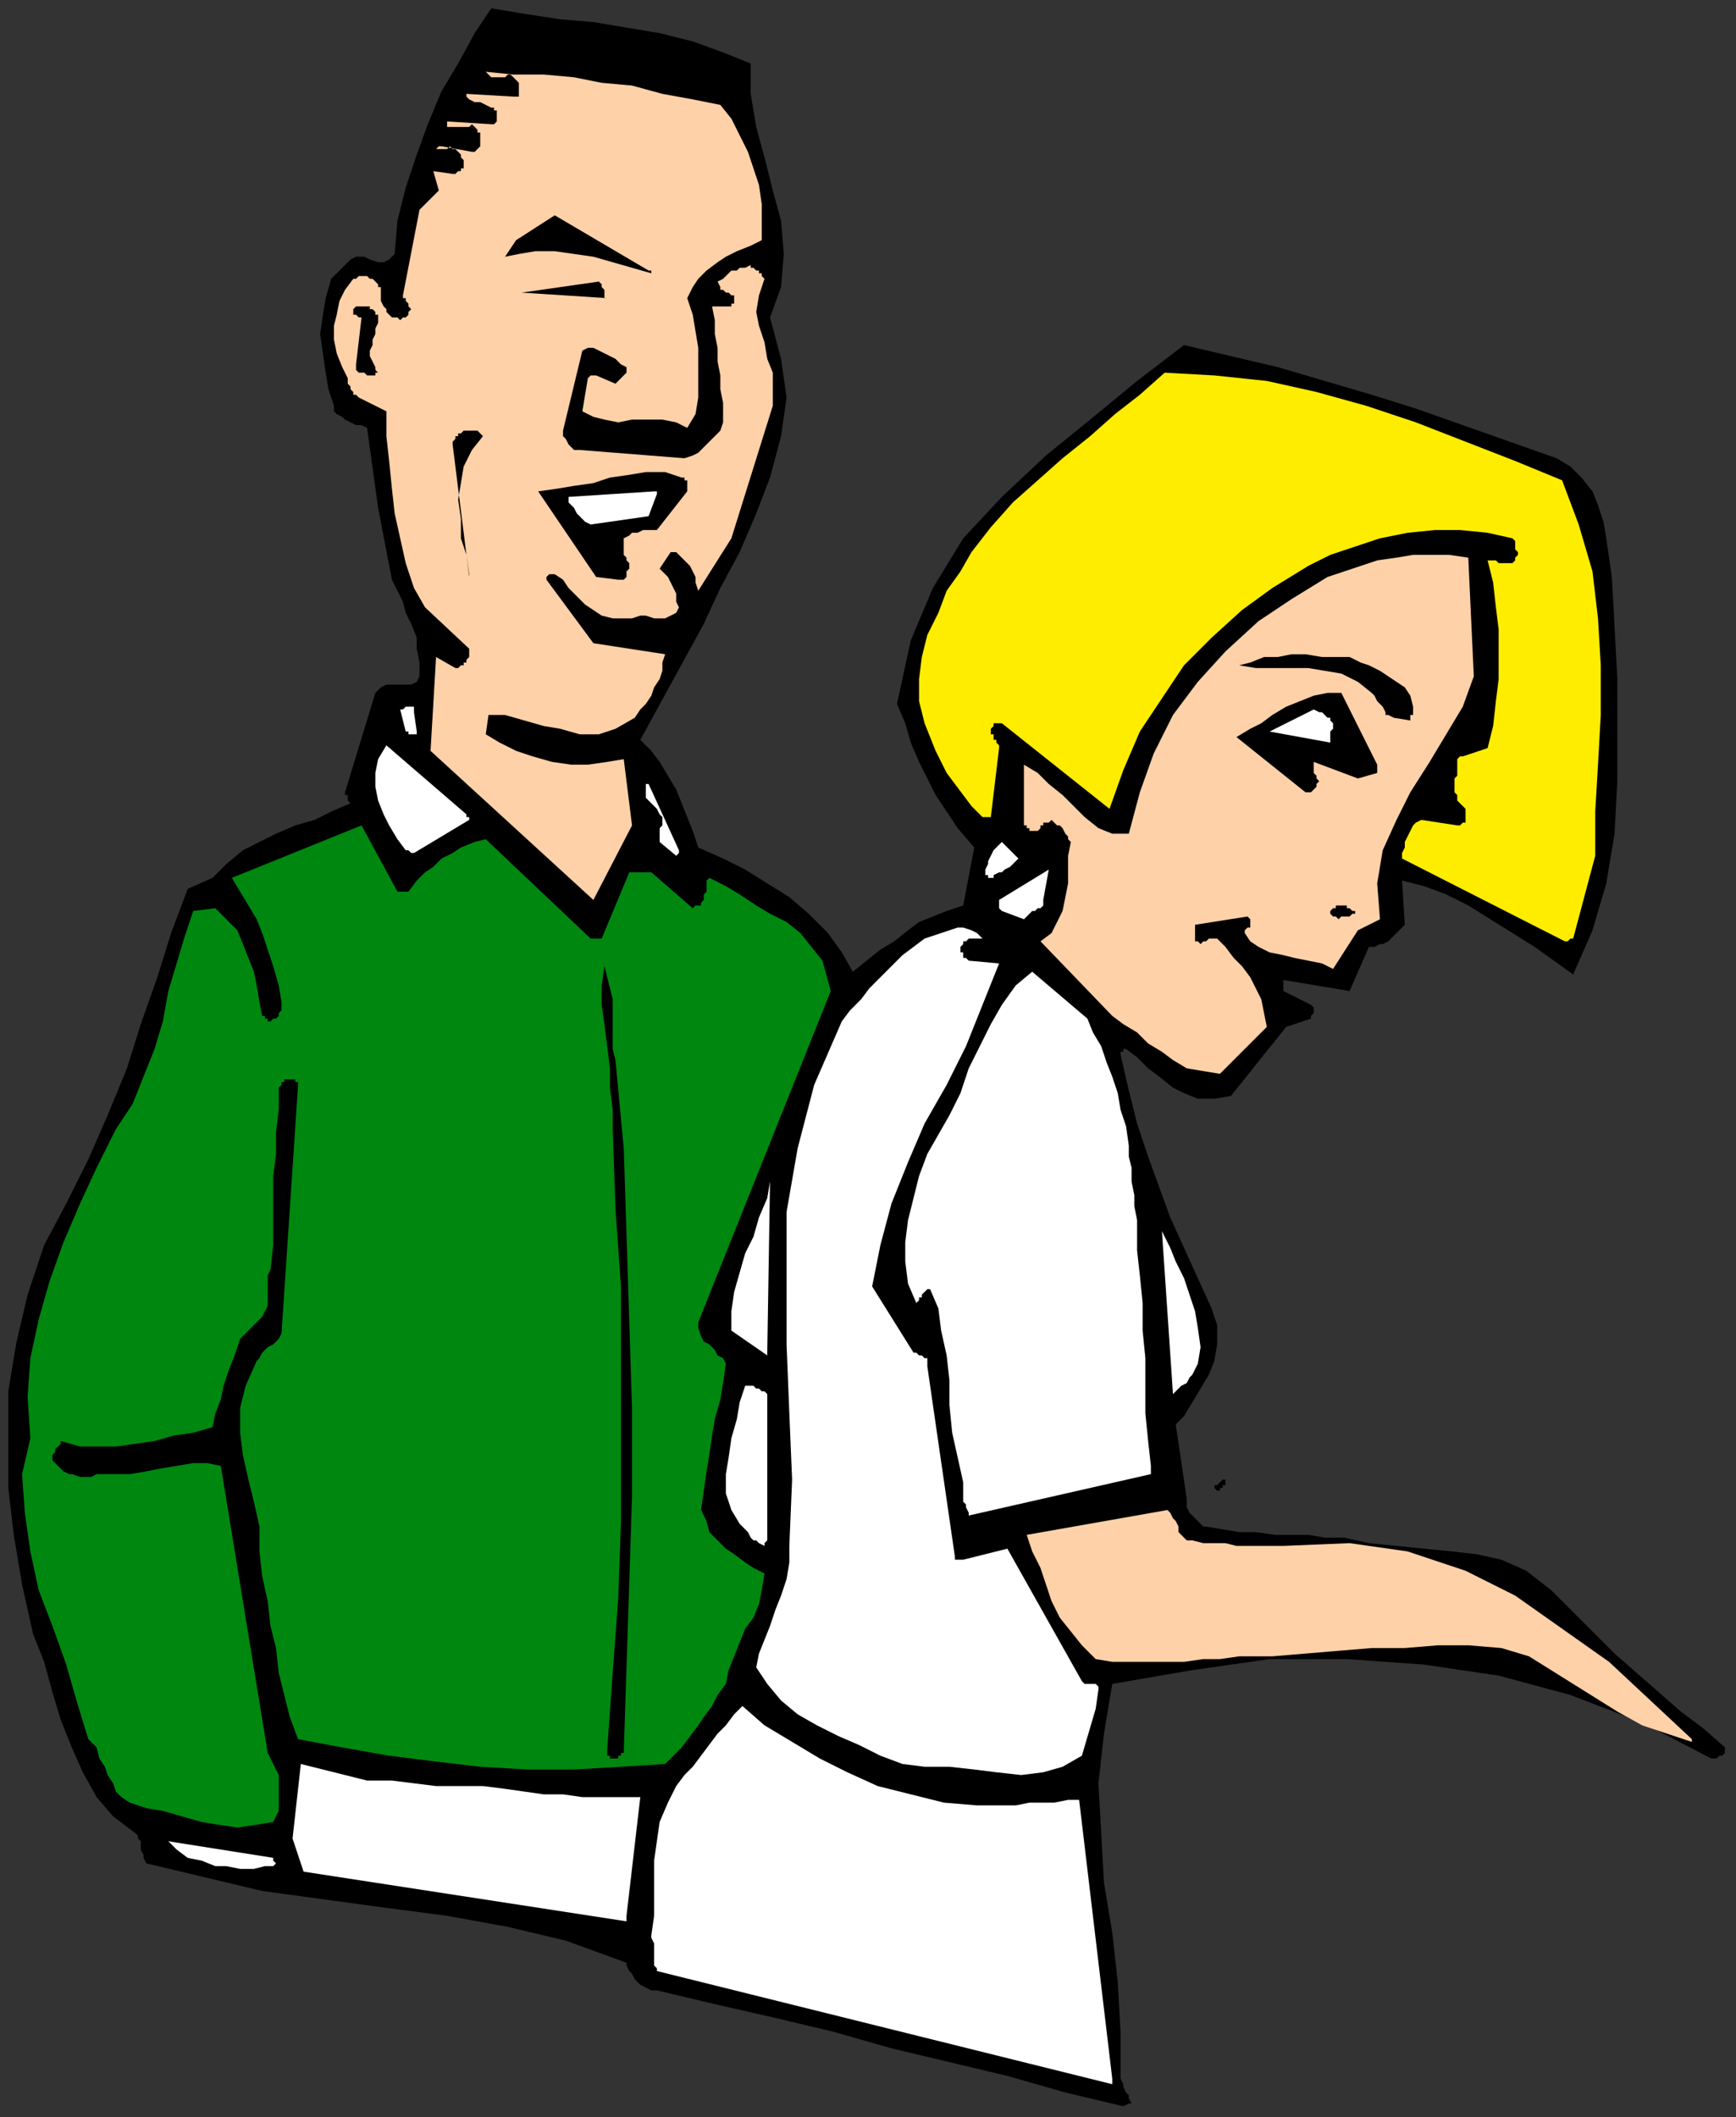
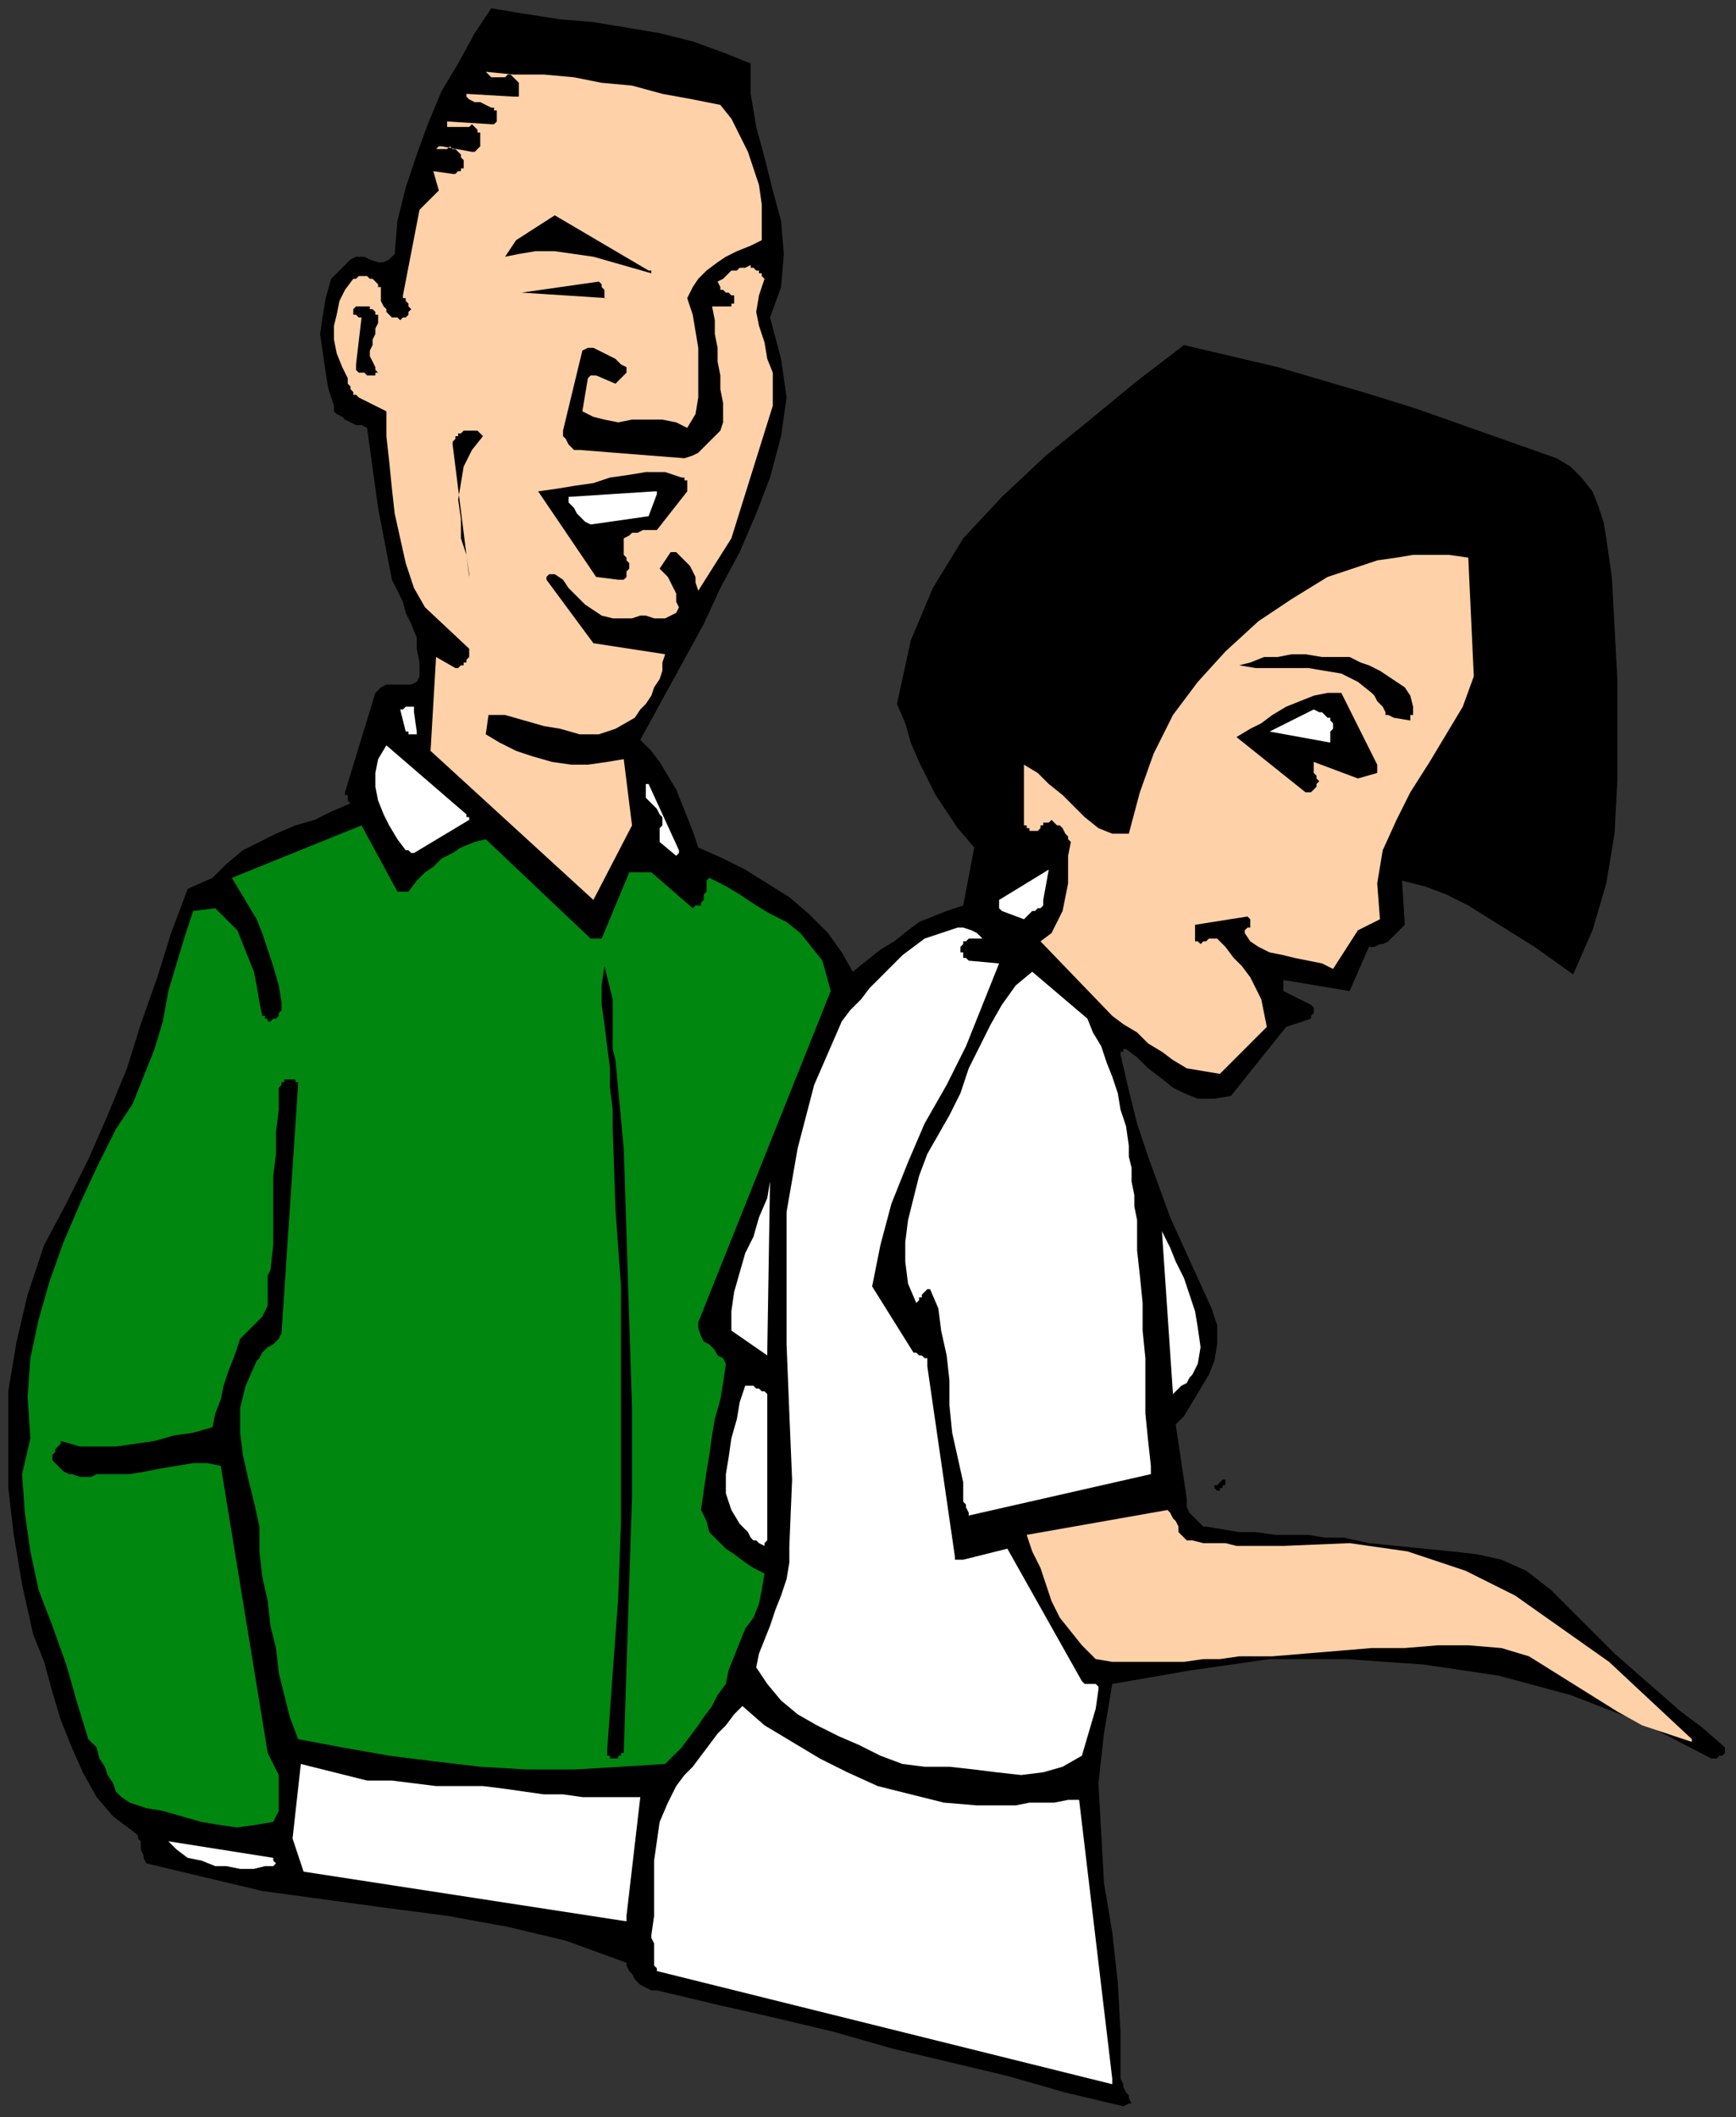
<svg xmlns="http://www.w3.org/2000/svg" xmlns:ns1="http://sodipodi.sourceforge.net/DTD/sodipodi-0.dtd" xmlns:ns2="http://www.inkscape.org/namespaces/inkscape" version="1.0" width="166.423mm" height="202.935mm" id="svg87" ns1:docname="CPEPL047.WMF">
  <rect width="100%" height="100%" fill="#333333" stroke="none" />
  <ns1:namedview pagecolor="#ffffff" bordercolor="#666666" borderopacity="1" objecttolerance="10" gridtolerance="10" guidetolerance="10" ns2:pageopacity="0" ns2:pageshadow="2" ns2:window-width="640" ns2:window-height="480" id="namedview89" />
  <defs id="defs3">
    <pattern id="WMFhbasepattern" patternUnits="userSpaceOnUse" width="6" height="6" x="0" y="0" />
  </defs>
-   <path style="fill:none;stroke:none;" d="  M 0,0   L 628,0   L 628,766   L 0,766   z " id="path5" />
  <path style="fill:#ffffff;fill-rule:evenodd;fill-opacity:1;stroke:none;" d="  M 420,345   L 373,342   L 420,345  z " id="path7" />
  <path style="fill:#ffffff;fill-rule:evenodd;fill-opacity:1;stroke:none;" d="  M 250,334   L 250,334   L 250,334   L 249,334   L 248,334   L 247,334   L 246,334   L 246,334   L 245,334   L 245,334   L 246,334   L 246,334   L 247,334   L 248,334   L 249,334   L 250,334   L 250,334  z " id="path9" />
  <path style="fill:#ffffff;fill-rule:evenodd;fill-opacity:1;stroke:none;" d="  M 206,564   L 189,561   L 206,564  z " id="path11" />
  <path style="fill:#ffffff;fill-rule:evenodd;fill-opacity:1;stroke:none;" d="  M 123,648   L 122,637   L 122,639   L 122,640   L 121,642   L 121,643   L 121,644   L 120,646   L 120,647   L 121,649   L 121,649   L 121,649   L 121,649   L 122,648   L 122,648   L 122,648   L 122,648   L 123,648  z " id="path13" />
  <path style="fill:#ffffff;fill-rule:evenodd;fill-opacity:1;stroke:none;" d="  M 123,622   L 123,621   L 123,621   L 123,620   L 123,619   L 123,618   L 123,617   L 123,616   L 123,614   L 123,615   L 123,616   L 123,617   L 123,618   L 123,619   L 123,620   L 123,621   L 123,622  z " id="path15" />
  <path style="fill:#ffffff;fill-rule:evenodd;fill-opacity:1;stroke:none;" d="  M 123,603   L 121,557   L 123,603  z " id="path17" />
  <path style="fill:#000000;fill-rule:evenodd;fill-opacity:1;stroke:none;" d="  M 625,633   L 617,626   L 609,620   L 601,613   L 593,606   L 585,599   L 577,591   L 569,583   L 562,576   L 553,569   L 544,565   L 535,563   L 526,562   L 516,561   L 506,560   L 496,559   L 487,557   L 480,557   L 474,556   L 468,556   L 462,556   L 455,555   L 449,555   L 443,554   L 437,553   L 436,553   L 435,552   L 433,550   L 432,549   L 431,548   L 430,546   L 430,545   L 430,543   L 426,516   L 429,513   L 432,508   L 435,503   L 438,498   L 440,493   L 441,487   L 441,480   L 439,474   L 434,463   L 429,452   L 424,441   L 420,430   L 416,419   L 412,407   L 409,395   L 406,382   L 406,381   L 406,381   L 406,381   L 406,381   L 407,381   L 407,380   L 407,380   L 408,380   L 412,383   L 416,387   L 420,390   L 425,394   L 429,396   L 434,398   L 440,398   L 446,397   L 466,372   L 475,369   L 475,369   L 475,368   L 475,368   L 476,367   L 476,366   L 476,366   L 476,365   L 475,364   L 465,359   L 465,359   L 465,359   L 465,358   L 465,358   L 465,357   L 465,357   L 465,356   L 465,355   L 489,359   L 496,343   L 498,343   L 500,342   L 501,342   L 503,341   L 504,340   L 506,338   L 507,337   L 509,335   L 508,319   L 516,321   L 524,324   L 532,328   L 540,333   L 548,338   L 556,343   L 563,348   L 570,353   L 577,337   L 582,320   L 585,302   L 586,283   L 586,265   L 586,246   L 585,227   L 584,209   L 583,202   L 582,195   L 581,189   L 579,183   L 577,178   L 573,173   L 569,169   L 564,166   L 547,160   L 530,154   L 513,148   L 497,143   L 480,138   L 463,133   L 446,129   L 429,125   L 412,138   L 395,152   L 379,165   L 363,180   L 349,195   L 338,213   L 330,232   L 325,255   L 328,262   L 330,269   L 333,276   L 336,282   L 339,288   L 343,294   L 347,300   L 353,307   L 349,328   L 343,330   L 338,332   L 333,334   L 329,337   L 324,341   L 319,344   L 314,348   L 309,352   L 305,345   L 300,338   L 293,331   L 286,325   L 278,320   L 270,315   L 262,311   L 253,307   L 251,301   L 249,296   L 247,291   L 245,286   L 242,281   L 239,276   L 236,272   L 232,268   L 255,226   L 261,213   L 268,200   L 274,186   L 279,173   L 283,158   L 285,144   L 283,130   L 279,115   L 283,104   L 284,92   L 283,80   L 280,69   L 277,57   L 274,46   L 272,34   L 272,23   L 262,19   L 251,15   L 239,12   L 227,10   L 215,8   L 203,7   L 190,5   L 178,3   L 172,12   L 166,23   L 160,33   L 155,45   L 151,56   L 147,68   L 144,80   L 143,92   L 141,94   L 139,95   L 137,95   L 134,94   L 132,93   L 129,93   L 127,94   L 125,96   L 120,101   L 118,108   L 117,114   L 116,121   L 117,128   L 118,135   L 119,141   L 121,147   L 121,149   L 122,150   L 124,151   L 125,152   L 127,153   L 129,154   L 131,154   L 133,155   L 137,184   L 142,210   L 144,214   L 146,218   L 147,222   L 149,226   L 151,231   L 151,235   L 152,240   L 152,245   L 151,247   L 149,248   L 147,248   L 145,248   L 142,248   L 140,248   L 138,249   L 136,251   L 125,287   L 125,288   L 126,288   L 126,288   L 126,289   L 126,289   L 126,290   L 126,290   L 127,291   L 120,294   L 114,297   L 107,299   L 100,302   L 94,305   L 88,308   L 82,313   L 77,318   L 68,322   L 62,338   L 57,354   L 51,371   L 46,387   L 39,404   L 32,420   L 24,436   L 16,451   L 10,469   L 6,486   L 3,504   L 3,521   L 3,539   L 5,556   L 8,574   L 12,592   L 16,602   L 19,613   L 22,623   L 26,633   L 30,642   L 35,651   L 41,658   L 49,664   L 50,665   L 50,666   L 51,667   L 51,669   L 51,670   L 52,672   L 52,673   L 53,675   L 74,680   L 95,685   L 117,688   L 139,691   L 162,694   L 184,698   L 205,703   L 227,711   L 227,712   L 228,714   L 229,715   L 230,717   L 232,719   L 234,720   L 236,721   L 238,721   L 259,726   L 281,731   L 302,736   L 323,742   L 344,747   L 365,752   L 386,758   L 407,763   L 409,762   L 410,762   L 409,760   L 409,759   L 408,758   L 407,756   L 407,755   L 406,753   L 406,736   L 405,718   L 403,700   L 400,682   L 399,664   L 398,646   L 400,628   L 403,610   L 432,605   L 460,601   L 488,601   L 516,603   L 543,607   L 569,614   L 595,624   L 620,637   L 621,637   L 621,637   L 622,637   L 623,636   L 624,636   L 624,636   L 625,635   L 625,634   L 625,634   L 625,633   L 625,633   L 625,633   L 625,633   L 625,633  z " id="path19" />
  <path style="fill:#ffd1a8;fill-rule:evenodd;fill-opacity:1;stroke:none;" d="  M 613,630   L 598,616   L 583,602   L 566,590   L 549,578   L 531,569   L 510,562   L 489,559   L 465,560   L 460,560   L 456,560   L 452,560   L 448,560   L 444,559   L 440,559   L 436,559   L 432,558   L 430,558   L 428,556   L 427,555   L 427,553   L 426,551   L 425,550   L 424,548   L 423,547   L 372,556   L 374,562   L 377,568   L 379,574   L 381,580   L 384,586   L 388,591   L 392,596   L 397,601   L 403,602   L 410,602   L 416,602   L 422,602   L 429,602   L 436,601   L 442,601   L 449,600   L 461,600   L 473,599   L 485,598   L 497,597   L 509,597   L 521,596   L 532,596   L 544,597   L 554,600   L 562,605   L 570,610   L 578,615   L 586,620   L 595,625   L 604,628   L 613,631   L 613,631   L 613,630   L 613,630   L 613,630   L 613,630   L 613,630  z " id="path21" />
-   <path style="fill:#ffed00;fill-rule:evenodd;fill-opacity:1;stroke:none;" d="  M 578,310   L 578,294   L 579,277   L 580,259   L 580,241   L 579,224   L 577,207   L 572,190   L 566,174   L 549,167   L 531,160   L 513,153   L 495,147   L 477,142   L 459,138   L 440,136   L 422,135   L 413,143   L 404,150   L 395,158   L 385,166   L 376,174   L 367,182   L 359,191   L 352,200   L 348,207   L 343,214   L 340,222   L 336,230   L 334,238   L 333,246   L 333,254   L 335,262   L 337,267   L 339,272   L 341,276   L 343,280   L 346,284   L 349,288   L 352,292   L 356,296   L 356,296   L 356,296   L 357,296   L 357,296   L 358,296   L 358,296   L 359,296   L 359,296   L 362,271   L 362,270   L 361,269   L 361,268   L 360,268   L 360,267   L 360,266   L 359,266   L 359,265   L 359,264   L 359,264   L 360,263   L 360,263   L 360,262   L 361,262   L 362,262   L 363,262   L 402,293   L 407,279   L 413,265   L 421,253   L 429,241   L 439,231   L 450,221   L 461,213   L 474,205   L 482,201   L 491,198   L 500,195   L 510,193   L 520,192   L 529,192   L 539,193   L 548,195   L 548,195   L 549,196   L 549,198   L 549,199   L 550,200   L 550,201   L 549,202   L 549,203   L 548,204   L 547,204   L 546,204   L 544,204   L 543,204   L 542,203   L 540,203   L 539,203   L 541,211   L 542,220   L 543,228   L 543,237   L 543,246   L 542,254   L 541,263   L 539,271   L 530,274   L 529,274   L 528,275   L 528,277   L 528,278   L 528,279   L 528,281   L 527,282   L 527,284   L 527,285   L 527,286   L 527,287   L 528,288   L 528,290   L 529,291   L 530,292   L 531,293   L 531,293   L 531,294   L 531,294   L 531,295   L 531,295   L 531,296   L 531,296   L 531,297   L 531,297   L 531,297   L 531,298   L 530,298   L 530,298   L 529,299   L 529,299   L 528,299   L 515,297   L 513,298   L 512,299   L 511,301   L 510,303   L 509,305   L 509,307   L 508,309   L 508,311   L 567,341   L 567,341   L 568,341   L 568,341   L 568,341   L 568,341   L 569,340   L 569,340   L 570,340   L 578,310  z " id="path23" />
  <path style="fill:#ffd1a8;fill-rule:evenodd;fill-opacity:1;stroke:none;" d="  M 534,245   L 532,202   L 525,201   L 519,201   L 512,201   L 506,202   L 499,203   L 493,205   L 487,207   L 481,209   L 468,217   L 456,225   L 444,236   L 434,247   L 425,259   L 418,273   L 413,287   L 409,302   L 403,302   L 398,300   L 393,296   L 389,292   L 385,288   L 380,284   L 376,280   L 371,277   L 371,298   L 371,299   L 372,299   L 372,300   L 373,300   L 373,301   L 374,301   L 375,301   L 376,301   L 377,300   L 377,300   L 377,299   L 378,299   L 378,298   L 379,298   L 380,298   L 381,297   L 382,298   L 383,299   L 384,299   L 385,300   L 386,302   L 387,303   L 387,304   L 388,305   L 387,310   L 387,315   L 387,320   L 386,325   L 385,330   L 383,334   L 381,338   L 377,341   L 403,368   L 407,371   L 412,374   L 416,378   L 421,381   L 425,384   L 430,387   L 436,388   L 442,389   L 459,372   L 458,367   L 457,362   L 455,358   L 453,354   L 450,350   L 447,347   L 444,343   L 441,340   L 440,340   L 439,340   L 438,340   L 437,341   L 436,341   L 435,342   L 434,341   L 433,341   L 433,340   L 433,339   L 433,339   L 433,338   L 433,337   L 433,337   L 433,336   L 433,335   L 452,332   L 453,333   L 453,333   L 453,334   L 453,335   L 453,336   L 452,336   L 451,337   L 451,338   L 453,341   L 456,343   L 460,345   L 465,346   L 469,347   L 474,348   L 479,349   L 483,351   L 492,337   L 500,333   L 499,320   L 501,308   L 506,297   L 511,287   L 518,276   L 524,266   L 530,256   L 534,245  z " id="path25" />
  <path style="fill:#000000;fill-rule:evenodd;fill-opacity:1;stroke:none;" d="  M 512,259   L 512,258   L 512,258   L 512,258   L 512,257   L 512,257   L 512,256   L 512,256   L 512,256   L 511,252   L 509,249   L 506,247   L 503,245   L 500,243   L 496,241   L 493,240   L 489,238   L 484,238   L 479,238   L 473,237   L 468,237   L 463,238   L 458,238   L 453,240   L 449,241   L 455,242   L 461,242   L 468,242   L 474,242   L 480,243   L 486,244   L 492,247   L 497,251   L 498,252   L 499,254   L 500,255   L 501,256   L 502,258   L 502,259   L 503,259   L 505,260   L 511,261   L 511,261   L 511,260   L 511,260   L 511,260   L 511,259   L 512,259   L 512,259   L 512,259  z " id="path27" />
  <path style="fill:#000000;fill-rule:evenodd;fill-opacity:1;stroke:none;" d="  M 499,277   L 486,251   L 481,251   L 476,252   L 471,254   L 466,256   L 461,259   L 457,262   L 453,264   L 448,267   L 473,287   L 474,287   L 474,287   L 475,287   L 475,287   L 475,287   L 476,286   L 476,286   L 477,285   L 477,284   L 478,283   L 477,282   L 477,281   L 476,280   L 476,278   L 476,277   L 476,276   L 492,282   L 499,280   L 499,279   L 499,279   L 499,279   L 499,278   L 499,278   L 499,278   L 499,278   L 499,277  z " id="path29" />
-   <path style="fill:#000000;fill-rule:evenodd;fill-opacity:1;stroke:none;" d="  M 491,331   L 491,330   L 490,330   L 490,330   L 489,329   L 489,329   L 488,329   L 488,328   L 487,328   L 486,328   L 486,328   L 485,328   L 484,328   L 484,329   L 483,329   L 482,330   L 482,331   L 483,332   L 484,332   L 485,333   L 486,332   L 487,332   L 489,332   L 490,331   L 492,331   L 492,331   L 492,331   L 492,331   L 492,331   L 491,331   L 491,331  z " id="path31" />
  <path style="fill:#ffffff;fill-rule:evenodd;fill-opacity:1;stroke:none;" d="  M 482,267   L 482,267   L 482,266   L 482,266   L 482,265   L 482,265   L 483,264   L 483,264   L 483,263   L 483,262   L 482,261   L 482,260   L 481,260   L 480,259   L 479,258   L 478,258   L 476,257   L 460,265   L 482,269   L 482,269   L 482,268   L 482,268   L 482,268   L 482,268   L 482,267   L 482,267   L 482,267  z " id="path33" />
  <path style="fill:#ffffff;fill-rule:evenodd;fill-opacity:1;stroke:none;" d="  M 434,494   L 435,488   L 434,481   L 433,475   L 431,469   L 429,463   L 426,457   L 424,452   L 421,446   L 425,505   L 426,504   L 427,503   L 428,502   L 430,501   L 431,499   L 432,498   L 433,496   L 434,494  z " id="path35" />
  <path style="fill:#ffffff;fill-rule:evenodd;fill-opacity:1;stroke:none;" d="  M 403,753   L 391,652   L 387,652   L 382,653   L 378,653   L 373,653   L 368,654   L 364,654   L 359,654   L 354,654   L 342,653   L 330,650   L 318,647   L 307,642   L 297,637   L 287,631   L 277,625   L 269,618   L 266,621   L 263,625   L 260,628   L 257,632   L 254,636   L 251,640   L 248,643   L 245,647   L 242,653   L 239,660   L 238,667   L 237,674   L 237,681   L 237,687   L 237,694   L 236,701   L 236,702   L 237,704   L 237,705   L 237,706   L 237,706   L 237,707   L 237,708   L 237,708   L 237,709   L 237,709   L 237,710   L 237,711   L 237,711   L 237,712   L 238,713   L 238,714   L 403,755   L 403,755   L 403,755   L 403,754   L 403,754   L 403,754   L 403,754   L 403,753   L 403,753  z " id="path37" />
  <path style="fill:#ffffff;fill-rule:evenodd;fill-opacity:1;stroke:none;" d="  M 417,531   L 416,522   L 415,512   L 415,502   L 415,492   L 414,482   L 414,472   L 413,462   L 412,453   L 412,447   L 412,442   L 411,437   L 411,433   L 410,428   L 410,423   L 409,419   L 409,415   L 408,408   L 406,402   L 405,396   L 403,390   L 401,385   L 399,379   L 396,374   L 394,369   L 374,352   L 368,357   L 363,364   L 359,371   L 355,379   L 351,387   L 348,396   L 344,404   L 340,411   L 336,418   L 333,426   L 331,434   L 329,442   L 328,450   L 328,457   L 329,465   L 332,472   L 333,471   L 333,470   L 334,470   L 334,469   L 335,468   L 335,468   L 336,467   L 337,467   L 340,474   L 341,482   L 343,491   L 344,500   L 344,509   L 345,519   L 347,528   L 349,537   L 349,539   L 349,540   L 349,542   L 349,544   L 350,545   L 350,546   L 351,548   L 351,549   L 417,534   L 417,534   L 417,534   L 417,533   L 417,533   L 417,532   L 417,532   L 417,531   L 417,531  z " id="path39" />
  <path style="fill:#ffffff;fill-rule:evenodd;fill-opacity:1;stroke:none;" d="  M 397,619   L 398,612   L 398,611   L 397,610   L 397,610   L 396,610   L 395,610   L 394,610   L 393,610   L 392,609   L 365,561   L 349,565   L 348,565   L 348,565   L 347,565   L 347,565   L 347,565   L 346,565   L 346,564   L 346,564   L 336,495   L 336,494   L 336,493   L 336,492   L 335,492   L 334,491   L 333,491   L 332,490   L 331,490   L 316,466   L 319,451   L 323,436   L 329,421   L 335,407   L 343,393   L 350,379   L 356,364   L 362,349   L 351,348   L 351,348   L 350,347   L 350,347   L 349,347   L 349,346   L 349,345   L 348,345   L 348,344   L 348,343   L 348,343   L 348,343   L 349,342   L 349,342   L 349,341   L 350,341   L 350,341   L 350,341   L 351,340   L 352,340   L 352,340   L 353,340   L 354,340   L 355,340   L 356,340   L 354,338   L 352,337   L 349,336   L 347,336   L 344,337   L 341,338   L 338,339   L 335,340   L 331,343   L 327,346   L 323,350   L 319,354   L 315,358   L 312,362   L 308,366   L 305,370   L 295,393   L 289,416   L 285,439   L 285,463   L 285,487   L 286,512   L 287,536   L 286,560   L 286,566   L 285,572   L 283,578   L 281,583   L 279,589   L 277,594   L 275,599   L 274,604   L 278,610   L 283,616   L 289,621   L 296,625   L 304,629   L 311,632   L 319,636   L 327,639   L 335,640   L 344,640   L 353,641   L 361,642   L 370,643   L 378,642   L 385,640   L 392,636   L 397,619  z " id="path41" />
  <path style="fill:#ffffff;fill-rule:evenodd;fill-opacity:1;stroke:none;" d="  M 378,326   L 380,315   L 362,326   L 362,326   L 362,327   L 362,327   L 362,328   L 362,328   L 362,329   L 362,329   L 363,330   L 371,333   L 371,333   L 372,332   L 373,331   L 374,330   L 375,330   L 376,329   L 377,329   L 378,328   L 378,328   L 378,328   L 378,328   L 378,327   L 378,327   L 378,327   L 378,326   L 378,326  z " id="path43" />
-   <path style="fill:#ffffff;fill-rule:evenodd;fill-opacity:1;stroke:none;" d="  M 369,311   L 363,305   L 362,306   L 361,307   L 360,308   L 359,310   L 358,312   L 358,313   L 357,315   L 357,316   L 357,317   L 358,317   L 358,317   L 358,318   L 358,318   L 358,318   L 359,318   L 360,318   L 360,317   L 362,316   L 363,316   L 364,315   L 366,314   L 367,313   L 368,312   L 369,311  z " id="path45" />
  <path style="fill:#00870f;fill-rule:evenodd;fill-opacity:1;stroke:none;" d="  M 301,359   L 298,348   L 294,343   L 290,338   L 285,334   L 279,331   L 274,328   L 268,324   L 263,321   L 257,318   L 257,318   L 256,319   L 256,320   L 256,321   L 256,323   L 255,324   L 255,326   L 254,327   L 254,327   L 254,328   L 253,328   L 253,328   L 253,328   L 252,328   L 252,328   L 251,329   L 236,316   L 228,316   L 218,340   L 217,340   L 217,340   L 217,340   L 216,340   L 216,340   L 215,340   L 215,340   L 214,340   L 176,304   L 172,305   L 167,307   L 164,309   L 160,311   L 157,314   L 154,316   L 151,319   L 148,323   L 147,323   L 147,323   L 147,323   L 146,323   L 146,323   L 145,323   L 145,323   L 144,323   L 131,299   L 84,318   L 87,323   L 90,328   L 93,333   L 95,338   L 97,344   L 99,350   L 101,357   L 102,363   L 102,364   L 102,365   L 102,366   L 101,367   L 101,368   L 100,369   L 99,369   L 98,370   L 98,370   L 98,370   L 97,370   L 97,369   L 96,369   L 96,369   L 96,368   L 95,368   L 94,363   L 93,357   L 92,352   L 90,347   L 88,342   L 86,337   L 82,333   L 78,329   L 70,330   L 67,339   L 64,349   L 61,359   L 59,370   L 56,380   L 52,390   L 48,400   L 42,409   L 35,423   L 29,436   L 23,450   L 18,464   L 14,478   L 11,492   L 10,506   L 11,521   L 8,534   L 9,548   L 11,562   L 14,576   L 19,589   L 24,603   L 28,617   L 32,630   L 35,633   L 36,637   L 38,640   L 39,643   L 41,646   L 42,649   L 44,651   L 47,653   L 53,655   L 59,656   L 66,658   L 73,660   L 79,661   L 86,662   L 93,661   L 99,660   L 100,658   L 101,656   L 101,654   L 101,651   L 101,649   L 101,647   L 101,645   L 101,643   L 97,635   L 80,531   L 75,530   L 70,530   L 64,531   L 58,532   L 53,533   L 47,534   L 41,534   L 35,534   L 33,535   L 31,535   L 29,535   L 26,534   L 25,534   L 23,533   L 21,531   L 20,530   L 19,529   L 19,528   L 19,527   L 20,526   L 20,525   L 21,524   L 22,523   L 22,522   L 29,524   L 35,524   L 42,524   L 49,523   L 56,522   L 63,520   L 70,519   L 77,517   L 78,512   L 80,507   L 81,502   L 83,496   L 85,491   L 87,485   L 91,481   L 95,477   L 96,475   L 97,473   L 97,470   L 97,468   L 97,466   L 97,464   L 97,462   L 98,460   L 99,451   L 99,443   L 99,434   L 99,426   L 100,418   L 100,410   L 101,402   L 101,394   L 102,393   L 102,393   L 102,392   L 103,392   L 103,391   L 104,391   L 104,391   L 105,391   L 106,391   L 106,391   L 107,391   L 107,391   L 107,392   L 108,392   L 108,392   L 108,393   L 102,483   L 101,485   L 100,486   L 99,487   L 97,488   L 96,489   L 95,490   L 94,492   L 93,493   L 89,502   L 87,510   L 87,519   L 88,527   L 90,536   L 92,544   L 94,553   L 94,562   L 95,571   L 97,580   L 98,589   L 100,597   L 101,606   L 103,614   L 105,622   L 108,630   L 124,633   L 141,636   L 157,638   L 174,640   L 191,641   L 208,641   L 225,640   L 241,639   L 244,636   L 247,633   L 250,629   L 253,625   L 255,622   L 258,618   L 260,614   L 263,610   L 264,605   L 266,600   L 268,595   L 270,590   L 273,586   L 275,581   L 276,576   L 277,570   L 273,568   L 270,566   L 266,563   L 263,561   L 260,558   L 257,555   L 256,551   L 254,547   L 255,540   L 256,533   L 257,527   L 258,520   L 259,514   L 261,507   L 262,501   L 263,494   L 262,492   L 260,491   L 259,489   L 257,487   L 255,486   L 254,484   L 253,481   L 253,479   L 301,359  z " id="path47" />
  <path style="fill:#ffffff;fill-rule:evenodd;fill-opacity:1;stroke:none;" d="  M 278,558   L 278,505   L 277,504   L 276,504   L 275,503   L 274,503   L 273,502   L 272,502   L 271,502   L 270,502   L 268,508   L 267,514   L 265,521   L 264,528   L 263,534   L 263,541   L 265,547   L 268,552   L 269,553   L 270,554   L 271,555   L 272,557   L 273,558   L 274,558   L 275,559   L 277,560   L 277,560   L 277,560   L 277,559   L 277,559   L 277,559   L 277,559   L 278,558   L 278,558  z " id="path49" />
  <path style="fill:#ffffff;fill-rule:evenodd;fill-opacity:1;stroke:none;" d="  M 278,490   L 279,428   L 278,434   L 275,441   L 273,448   L 270,454   L 268,461   L 266,468   L 265,475   L 265,482   L 278,491   L 278,491   L 278,491   L 278,491   L 278,491   L 278,490   L 278,490   L 278,490   L 278,490  z " id="path51" />
  <path style="fill:#ffffff;fill-rule:evenodd;fill-opacity:1;stroke:none;" d="  M 227,694   L 232,651   L 225,651   L 218,651   L 211,651   L 204,650   L 197,650   L 190,649   L 183,648   L 175,647   L 167,647   L 158,647   L 150,646   L 142,645   L 133,645   L 125,643   L 117,641   L 109,639   L 106,666   L 110,678   L 227,696   L 227,696   L 227,696   L 227,695   L 227,695   L 227,695   L 227,695   L 227,694   L 227,694  z " id="path53" />
  <path style="fill:#ffd1a8;fill-rule:evenodd;fill-opacity:1;stroke:none;" d="  M 280,147   L 280,141   L 280,135   L 278,130   L 277,124   L 275,118   L 274,113   L 275,107   L 277,101   L 276,100   L 276,99   L 275,99   L 275,98   L 274,98   L 273,97   L 272,97   L 272,96   L 270,97   L 268,97   L 267,98   L 265,98   L 264,99   L 263,100   L 262,101   L 260,102   L 261,104   L 261,105   L 262,105   L 263,106   L 264,106   L 265,107   L 266,107   L 266,108   L 266,109   L 266,109   L 266,110   L 266,110   L 265,110   L 265,111   L 265,111   L 264,111   L 258,111   L 259,116   L 259,121   L 260,126   L 260,131   L 261,136   L 261,141   L 262,146   L 262,151   L 262,153   L 261,156   L 259,158   L 257,160   L 255,162   L 253,164   L 251,165   L 248,166   L 210,163   L 208,163   L 207,162   L 206,161   L 206,161   L 205,159   L 204,158   L 204,157   L 204,156   L 211,127   L 213,126   L 215,126   L 217,127   L 219,128   L 221,129   L 223,130   L 225,132   L 227,133   L 227,134   L 227,135   L 226,136   L 226,136   L 225,137   L 224,138   L 223,139   L 223,139   L 216,136   L 216,136   L 215,136   L 215,136   L 215,136   L 215,136   L 215,136   L 214,136   L 213,137   L 211,149   L 215,151   L 219,152   L 224,153   L 229,152   L 234,152   L 240,152   L 245,153   L 249,155   L 252,150   L 253,144   L 253,138   L 253,132   L 253,126   L 252,120   L 251,114   L 249,108   L 251,104   L 253,101   L 256,98   L 260,95   L 263,93   L 267,91   L 272,89   L 276,87   L 276,81   L 276,74   L 275,67   L 273,61   L 271,55   L 268,49   L 265,43   L 261,38   L 251,36   L 240,34   L 229,31   L 218,30   L 208,28   L 197,27   L 186,27   L 176,26   L 177,27   L 178,28   L 179,28   L 180,28   L 181,28   L 183,28   L 184,27   L 185,27   L 186,28   L 186,28   L 187,29   L 187,29   L 188,30   L 188,30   L 188,31   L 188,32   L 188,33   L 188,33   L 188,34   L 188,34   L 188,35   L 187,35   L 187,35   L 186,35   L 169,34   L 169,35   L 169,35   L 170,36   L 172,37   L 174,37   L 176,38   L 178,39   L 179,39   L 179,39   L 179,40   L 180,40   L 180,40   L 180,41   L 180,41   L 180,42   L 180,43   L 180,43   L 180,43   L 180,44   L 180,44   L 180,44   L 179,45   L 179,45   L 178,45   L 162,44   L 162,45   L 162,46   L 163,46   L 165,46   L 167,46   L 168,46   L 170,46   L 171,45   L 172,46   L 172,46   L 173,47   L 173,48   L 174,48   L 174,49   L 174,50   L 174,50   L 174,52   L 174,52   L 174,53   L 173,54   L 173,54   L 172,55   L 172,55   L 171,55   L 160,53   L 159,53   L 158,54   L 159,54   L 159,54   L 160,54   L 161,54   L 162,54   L 163,53   L 164,54   L 165,54   L 166,55   L 166,55   L 167,56   L 167,57   L 168,58   L 168,59   L 168,60   L 168,61   L 167,61   L 167,62   L 166,62   L 166,62   L 165,63   L 164,63   L 157,62   L 159,69   L 152,76   L 146,107   L 146,108   L 147,108   L 147,109   L 147,109   L 148,110   L 148,111   L 148,111   L 149,112   L 148,113   L 148,114   L 148,114   L 147,115   L 147,115   L 146,115   L 145,116   L 145,116   L 144,115   L 142,115   L 141,114   L 140,113   L 140,112   L 139,111   L 138,109   L 138,108   L 138,108   L 138,107   L 138,107   L 138,106   L 138,106   L 138,105   L 138,105   L 138,104   L 137,104   L 137,103   L 136,102   L 136,102   L 135,101   L 134,101   L 133,100   L 132,100   L 132,100   L 131,100   L 131,100   L 130,100   L 130,100   L 129,101   L 129,101   L 128,101   L 125,105   L 123,109   L 122,114   L 121,118   L 121,123   L 122,128   L 124,133   L 126,137   L 126,138   L 126,139   L 127,140   L 127,141   L 128,142   L 128,143   L 129,143   L 130,144   L 140,149   L 140,158   L 141,167   L 142,177   L 143,186   L 145,195   L 147,204   L 150,213   L 154,220   L 170,235   L 170,235   L 170,235   L 170,236   L 170,236   L 170,237   L 170,237   L 170,238   L 170,238   L 169,239   L 169,239   L 169,240   L 168,240   L 168,241   L 167,241   L 166,242   L 165,242   L 158,238   L 156,272   L 215,326   L 229,299   L 226,275   L 220,276   L 213,277   L 207,277   L 200,276   L 193,274   L 187,272   L 181,269   L 176,266   L 177,259   L 183,259   L 190,261   L 197,263   L 203,264   L 210,266   L 217,266   L 223,264   L 230,260   L 232,257   L 234,255   L 236,252   L 237,249   L 239,246   L 240,243   L 240,240   L 241,237   L 215,233   L 198,210   L 198,210   L 198,209   L 198,209   L 199,208   L 199,208   L 200,208   L 200,208   L 201,208   L 204,210   L 206,213   L 209,216   L 212,219   L 215,221   L 218,223   L 222,224   L 227,224   L 229,224   L 232,223   L 234,223   L 237,224   L 239,224   L 241,224   L 243,223   L 245,222   L 246,220   L 245,218   L 245,215   L 244,213   L 243,211   L 242,209   L 240,207   L 239,206   L 243,200   L 245,200   L 247,202   L 248,203   L 250,205   L 251,207   L 252,209   L 252,211   L 253,214   L 265,195   L 280,147  z " id="path55" />
  <path style="fill:#000000;fill-rule:evenodd;fill-opacity:1;stroke:none;" d="  M 226,635   L 227,604   L 228,573   L 229,542   L 229,510   L 228,479   L 227,447   L 226,416   L 223,384   L 222,380   L 222,375   L 222,371   L 222,366   L 222,362   L 221,358   L 220,354   L 219,350   L 218,357   L 218,364   L 219,371   L 220,379   L 221,387   L 221,394   L 222,402   L 222,409   L 223,438   L 225,466   L 225,495   L 225,523   L 225,551   L 224,579   L 222,606   L 220,634   L 220,635   L 220,636   L 221,636   L 221,637   L 222,637   L 223,637   L 223,637   L 224,637   L 224,637   L 224,637   L 224,636   L 225,636   L 225,636   L 225,636   L 225,635   L 226,635  z " id="path57" />
  <path style="fill:#000000;fill-rule:evenodd;fill-opacity:1;stroke:none;" d="  M 213,661   L 202,660   L 213,661  z " id="path59" />
  <path style="fill:#ffffff;fill-rule:evenodd;fill-opacity:1;stroke:none;" d="  M 246,308   L 235,284   L 234,284   L 234,285   L 234,286   L 234,286   L 234,287   L 234,288   L 234,289   L 234,289   L 235,290   L 235,290   L 236,291   L 236,291   L 237,292   L 237,292   L 238,293   L 238,293   L 239,295   L 240,296   L 240,297   L 240,299   L 239,300   L 239,302   L 239,303   L 239,305   L 245,310   L 245,310   L 245,310   L 245,310   L 246,309   L 246,309   L 246,309   L 246,309   L 246,308  z " id="path61" />
  <path style="fill:#000000;fill-rule:evenodd;fill-opacity:1;stroke:none;" d="  M 249,177   L 249,177   L 249,176   L 249,175   L 249,175   L 249,174   L 248,174   L 248,173   L 247,173   L 241,171   L 234,171   L 228,172   L 221,173   L 215,175   L 208,176   L 202,177   L 195,178   L 216,209   L 224,210   L 225,210   L 226,210   L 227,209   L 227,208   L 227,207   L 228,206   L 228,205   L 228,204   L 227,203   L 227,202   L 226,201   L 226,200   L 226,199   L 226,198   L 226,197   L 226,196   L 226,195   L 228,194   L 229,193   L 231,193   L 233,192   L 235,192   L 237,192   L 238,192   L 249,178   L 249,178   L 249,178   L 249,177   L 249,177   L 249,177   L 249,177   L 249,177  z " id="path63" />
  <path style="fill:#ffffff;fill-rule:evenodd;fill-opacity:1;stroke:none;" d="  M 260,22   L 188,9   L 260,22  z " id="path65" />
  <path style="fill:#ffffff;fill-rule:evenodd;fill-opacity:1;stroke:none;" d="  M 238,179   L 238,179   L 238,179   L 238,179   L 238,178   L 237,178   L 237,178   L 237,178   L 237,178   L 206,180   L 206,182   L 207,183   L 208,184   L 209,186   L 210,187   L 211,188   L 212,189   L 214,190   L 235,187   L 238,179  z " id="path67" />
  <path style="fill:#000000;fill-rule:evenodd;fill-opacity:1;stroke:none;" d="  M 235,98   L 201,78   L 187,87   L 183,93   L 188,92   L 194,91   L 201,91   L 208,92   L 215,93   L 222,95   L 229,97   L 236,99   L 236,99   L 236,99   L 236,99   L 236,98   L 236,98   L 235,98   L 235,98   L 235,98  z " id="path69" />
  <path style="fill:#ffffff;fill-rule:evenodd;fill-opacity:1;stroke:none;" d="  M 242,25   L 174,16   L 242,25  z " id="path71" />
  <path style="fill:#000000;fill-rule:evenodd;fill-opacity:1;stroke:none;" d="  M 219,106   L 219,106   L 219,105   L 219,105   L 219,105   L 218,104   L 218,104   L 218,103   L 217,102   L 189,106   L 220,108   L 220,108   L 220,108   L 219,108   L 219,107   L 219,107   L 219,106   L 219,106   L 219,106  z " id="path73" />
  <path style="fill:#ffffff;fill-rule:evenodd;fill-opacity:1;stroke:none;" d="  M 169,295   L 140,270   L 137,275   L 136,280   L 136,285   L 137,290   L 139,295   L 141,299   L 144,304   L 147,308   L 147,308   L 147,308   L 148,308   L 148,308   L 149,309   L 149,309   L 150,309   L 150,309   L 170,297   L 170,297   L 170,297   L 170,297   L 170,296   L 170,296   L 169,296   L 169,295   L 169,295  z " id="path75" />
  <path style="fill:#000000;fill-rule:evenodd;fill-opacity:1;stroke:none;" d="  M 170,208   L 169,201   L 167,195   L 167,188   L 166,181   L 167,175   L 168,169   L 171,163   L 175,158   L 175,158   L 174,157   L 174,157   L 173,156   L 172,156   L 171,156   L 170,156   L 169,156   L 168,156   L 167,157   L 166,157   L 166,158   L 165,158   L 165,159   L 164,160   L 164,161   L 170,209   L 170,209   L 170,209   L 170,209   L 170,208   L 170,208   L 170,208   L 170,208   L 170,208  z " id="path77" />
  <path style="fill:#ffffff;fill-rule:evenodd;fill-opacity:1;stroke:none;" d="  M 151,265   L 150,258   L 150,257   L 150,256   L 149,256   L 148,256   L 147,256   L 147,256   L 146,257   L 145,257   L 147,265   L 147,265   L 148,265   L 148,266   L 149,266   L 150,266   L 150,266   L 151,266   L 151,265  z " id="path79" />
  <path style="fill:#ffffff;fill-rule:evenodd;fill-opacity:1;stroke:none;" d="  M 99,673   L 61,667   L 64,670   L 68,673   L 73,674   L 78,676   L 82,676   L 87,677   L 92,677   L 96,676   L 97,676   L 98,676   L 98,676   L 99,676   L 99,676   L 100,675   L 100,675   L 100,675   L 100,675   L 100,675   L 100,675   L 99,674   L 99,674   L 99,674   L 99,673   L 99,673  z " id="path81" />
  <path style="fill:#000000;fill-rule:evenodd;fill-opacity:1;stroke:none;" d="  M 136,133   L 135,131   L 134,129   L 134,127   L 135,125   L 135,123   L 136,121   L 136,119   L 137,117   L 137,117   L 137,116   L 137,116   L 137,115   L 137,115   L 137,114   L 136,114   L 136,113   L 136,113   L 135,112   L 134,112   L 134,111   L 132,111   L 131,111   L 130,111   L 129,111   L 128,112   L 128,112   L 128,112   L 128,113   L 128,114   L 129,114   L 130,115   L 131,115   L 129,132   L 129,133   L 129,134   L 129,134   L 130,135   L 131,135   L 132,135   L 133,136   L 134,136   L 134,136   L 135,136   L 135,136   L 136,136   L 136,135   L 137,135   L 136,134   L 136,133  z " id="path83" />
  <path style="fill:#000000;fill-rule:evenodd;fill-opacity:1;stroke:none;" d="  M 441,540   L 442,540   L 442,539   L 443,539   L 443,538   L 444,538   L 444,537   L 444,537   L 444,536   L 444,536   L 443,536   L 442,537   L 442,537   L 441,538   L 440,538   L 440,539   L 441,540  z " id="path85" />
</svg>